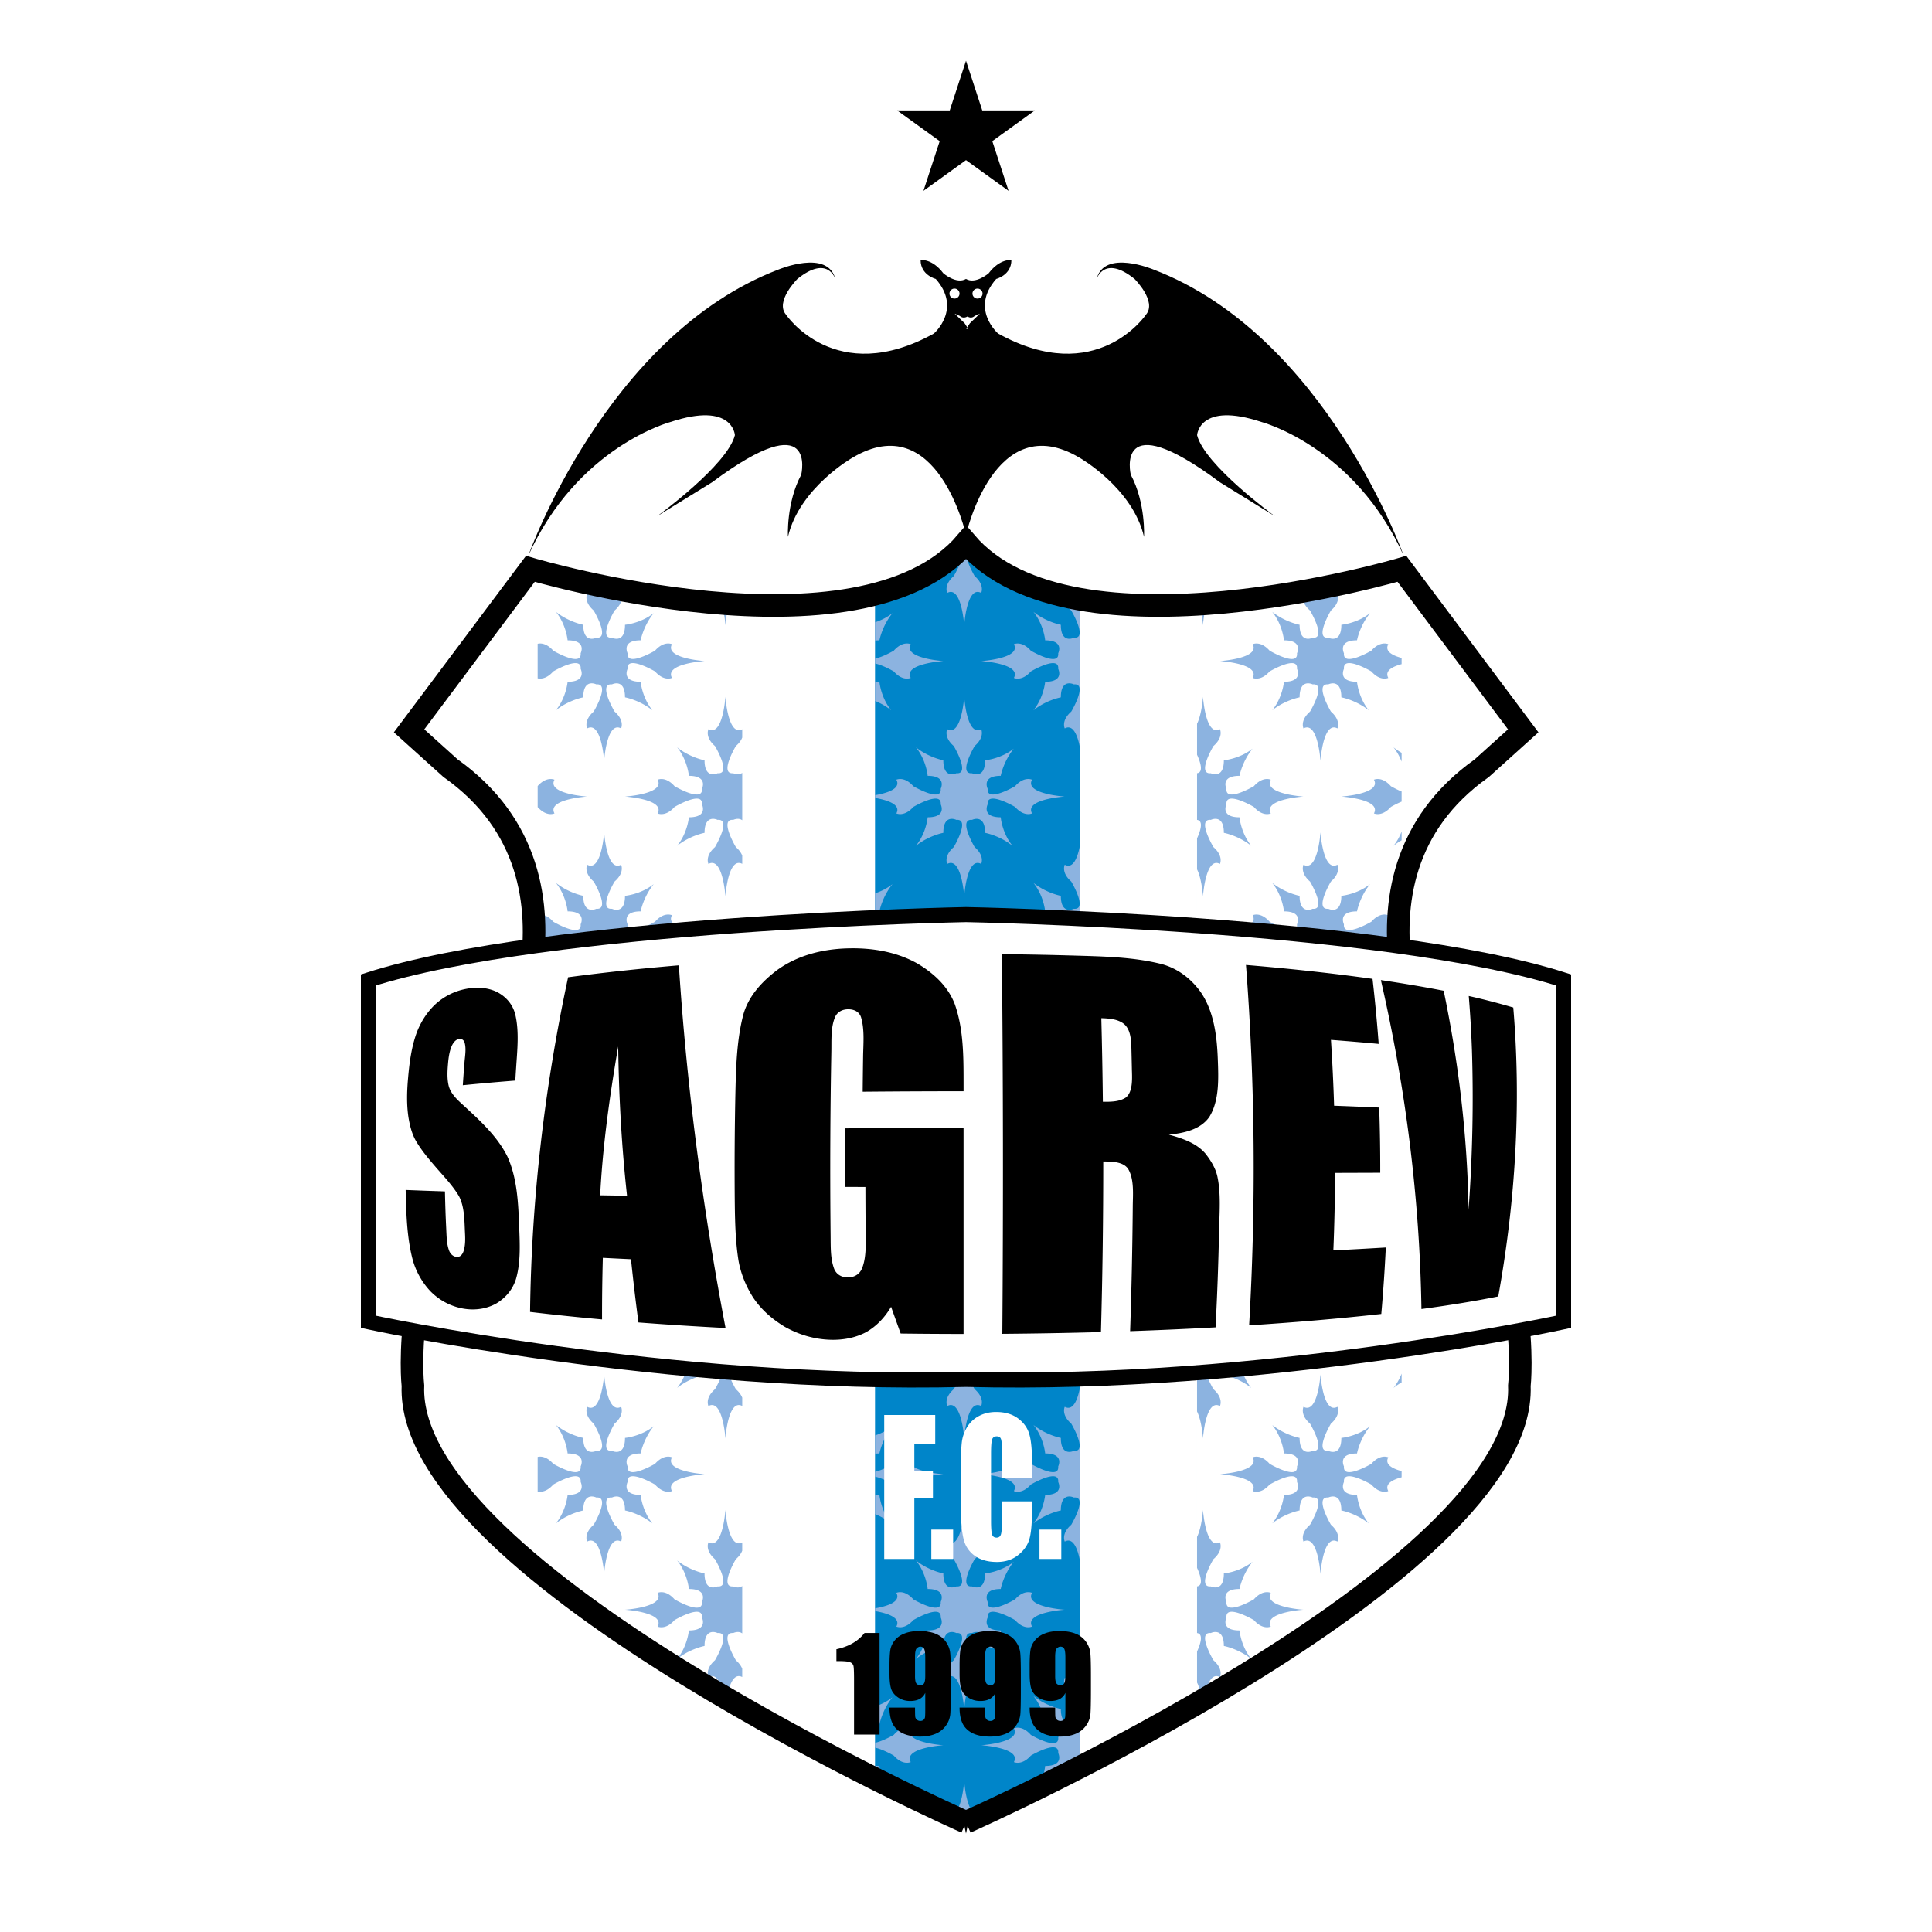
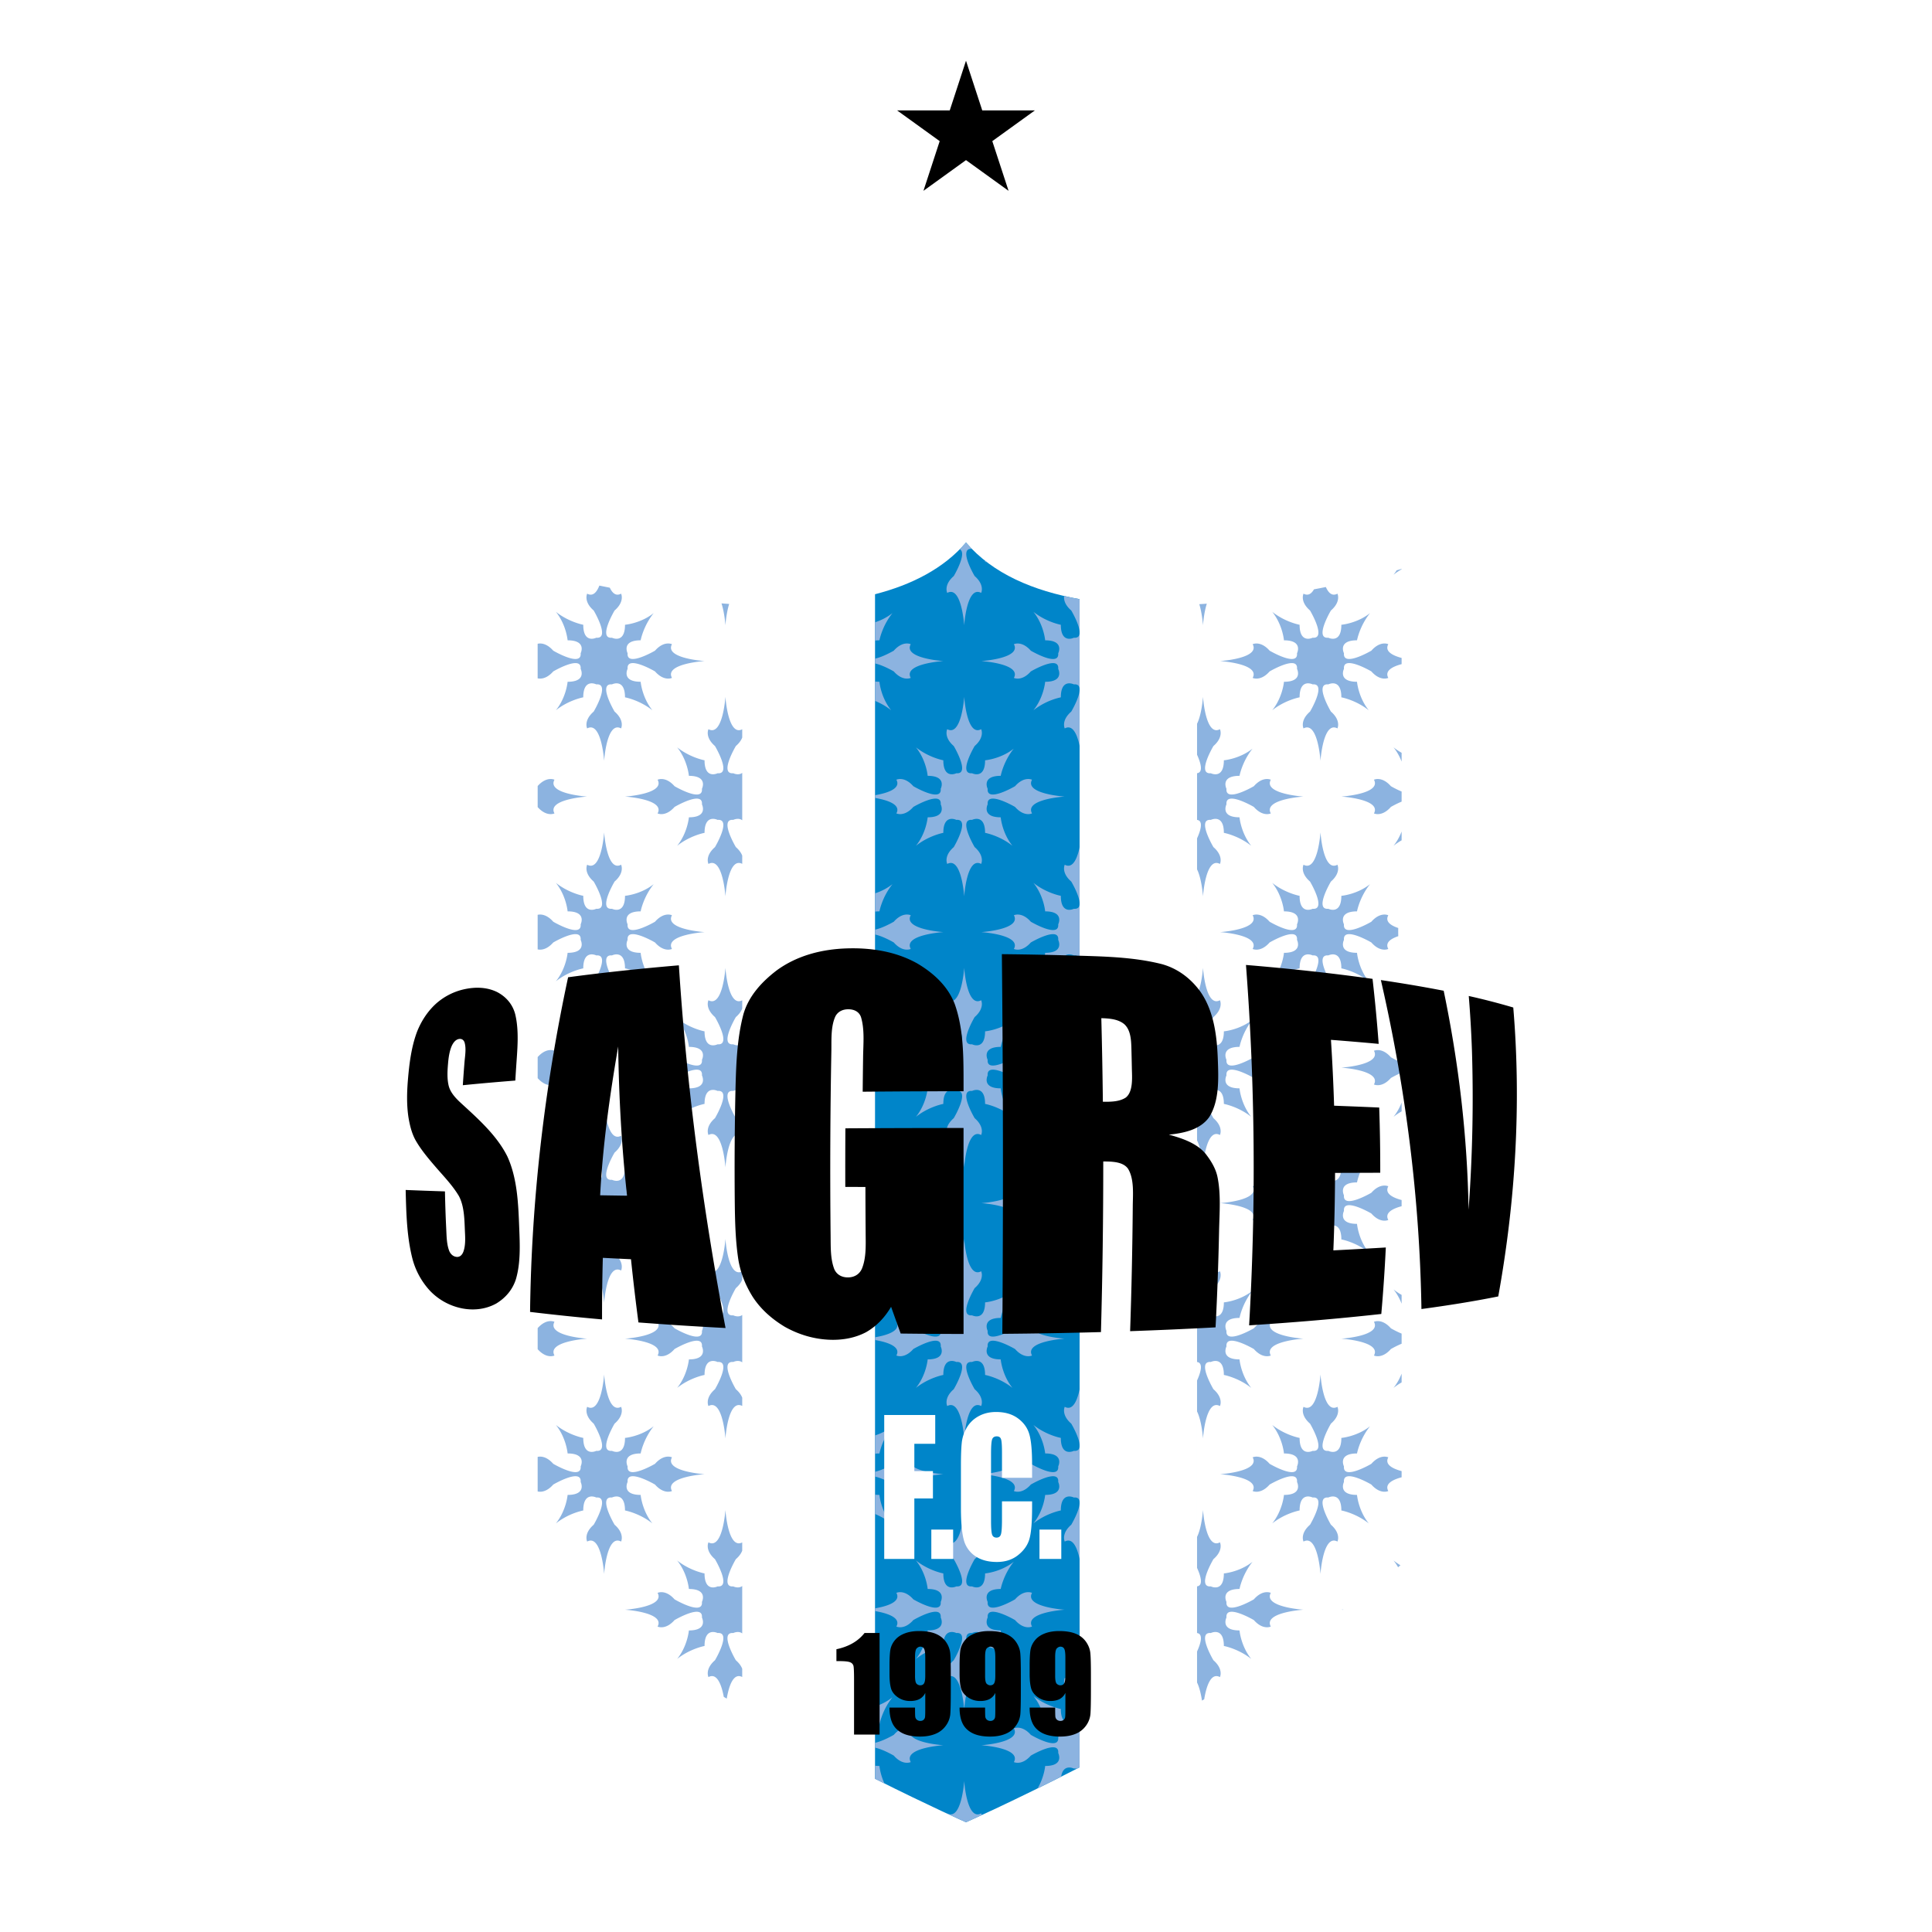
<svg xmlns="http://www.w3.org/2000/svg" width="2500" height="2500" viewBox="0 0 192.756 192.756">
  <path fill-rule="evenodd" clip-rule="evenodd" fill="#fff" d="M0 0h192.756v192.756H0V0z" />
  <path d="M139.84 56.759v32.203-32.203zm0 40.416v58.893-58.893zm-20.41 72.778V60.293v109.66zM74.053 60.331v110.034V60.331zm-20.41 96.326v-99.7 99.7zm54.07-96.879v116.547c-6.643 3.404-11.335 5.482-11.335 5.482s-3.653-1.619-9.076-4.34V59.287c3.662-.945 6.856-2.567 9.076-5.161 2.665 3.115 6.733 4.83 11.335 5.652z" fill-rule="evenodd" clip-rule="evenodd" fill="#0085c9" />
  <path d="M71.984 60.2c.312.964.391 2.185.391 2.185s.077-1.174.374-2.129c-.255-.018-.51-.036-.765-.056zM95.756 54.803c.773.364-.599 2.67-.599 2.67-1.041.905-.651 1.681-.651 1.681 1.432-.776 1.692 3.231 1.692 3.231s.26-4.007 1.692-3.231c0 0 .391-.776-.65-1.681 0 0-1.671-2.809-.286-2.716a12.779 12.779 0 0 1-.577-.63c-.198.232-.406.458-.621.676zm2.523 1.141c.002.035.002.07.002.107 0 0 .07.013.193.044l-.195-.151zM119.654 60.279c.293.95.367 2.105.367 2.105s.078-1.196.383-2.155c-.25.018-.498.035-.75.05zM139.031 57.343c.268-.213.543-.394.809-.546v-.038c-.062.019-.23.068-.492.141a5.566 5.566 0 0 1-.317.443zM55.459 70.864c1.302-1.034 2.733-1.292 2.733-1.292 0-1.939 1.301-1.292 1.301-1.292 1.432-.129-.26 2.714-.26 2.714-1.042.905-.651 1.68-.651 1.68 1.432-.775 1.692 3.231 1.692 3.231s.26-4.007 1.691-3.231c0 0 .391-.775-.65-1.68 0 0-1.692-2.844-.261-2.714 0 0 1.302-.646 1.302 1.292 0 0 1.432.258 2.733 1.292-1.041-1.292-1.171-2.844-1.171-2.844-1.952 0-1.301-1.292-1.301-1.292-.13-1.422 2.733.258 2.733.258.911 1.034 1.692.646 1.692.646-.781-1.422 3.253-1.68 3.253-1.68s-4.034-.259-3.253-1.681c0 0-.781-.388-1.692.646 0 0-2.863 1.68-2.733.258 0 0-.651-1.292 1.301-1.292 0 0 .261-1.422 1.302-2.714-1.302 1.034-2.863 1.164-2.863 1.164 0 1.938-1.302 1.292-1.302 1.292-1.431.129.261-2.715.261-2.715 1.041-.904.65-1.68.65-1.68-.51.277-.871-.054-1.125-.595-.356-.071-.704-.141-1.043-.211-.256.66-.642 1.117-1.216.806 0 0-.39.776.651 1.68 0 0 1.691 2.844.26 2.715 0 0-1.301.646-1.301-1.292 0 0-1.431-.259-2.733-1.293 1.041 1.293 1.171 2.844 1.171 2.844 1.952 0 1.301 1.292 1.301 1.292.13 1.422-2.733-.258-2.733-.258-.684-.777-1.295-.751-1.557-.69v3.449c.262.061.873.086 1.557-.69 0 0 2.863-1.68 2.733-.258 0 0 .65 1.292-1.301 1.292.001 0-.13 1.551-1.171 2.843zM87.302 69.926c.48.199 1.058.498 1.611.938-1.042-1.292-1.172-2.844-1.172-2.844-.164 0-.31-.009-.439-.026v1.932zm0-3.73c.802.164 1.871.791 1.871.791.911 1.034 1.692.646 1.692.646-.781-1.422 3.254-1.68 3.254-1.68s-4.035-.259-3.254-1.681c0 0-.781-.388-1.692.646 0 0-1.069.628-1.871.792v.486zm0-2.285c.13-.017.275-.027.439-.027 0 0 .261-1.422 1.302-2.714a5.575 5.575 0 0 1-1.741.915v1.826zM103.105 70.864a6.857 6.857 0 0 1 2.734-1.292c0-1.939 1.301-1.292 1.301-1.292.395-.036.553.156.572.451v-5.555c-.02.295-.178.486-.572.451 0 0-1.301.646-1.301-1.292 0 0-1.432-.259-2.734-1.293 1.041 1.293 1.172 2.844 1.172 2.844 1.953 0 1.301 1.292 1.301 1.292.131 1.422-2.732-.258-2.732-.258-.91-1.034-1.691-.646-1.691-.646.781 1.422-3.254 1.681-3.254 1.681s4.035.258 3.254 1.68c0 0 .781.388 1.691-.646 0 0 2.863-1.68 2.732-.258 0 0 .652 1.292-1.301 1.292 0-.002-.131 1.549-1.172 2.841zm4.608-1.991c-.047.801-.832 2.121-.832 2.121-1.041.905-.65 1.68-.65 1.68.826-.448 1.262.699 1.482 1.748v-5.549zm-1.547-9.41c-.039.296.018.843.715 1.448 0 0 .785 1.321.832 2.122v-3.254a32.293 32.293 0 0 1-1.547-.316zM126.93 70.864c1.301-1.034 2.732-1.292 2.732-1.292 0-1.939 1.301-1.292 1.301-1.292 1.432-.129-.26 2.714-.26 2.714-1.041.905-.65 1.68-.65 1.68 1.432-.775 1.691 3.231 1.691 3.231s.262-4.007 1.691-3.231c0 0 .391-.775-.65-1.68 0 0-1.691-2.844-.26-2.714 0 0 1.301-.646 1.301 1.292 0 0 1.432.258 2.734 1.292-1.041-1.292-1.172-2.844-1.172-2.844-1.953 0-1.301-1.292-1.301-1.292-.131-1.422 2.732.258 2.732.258.91 1.034 1.691.646 1.691.646-.389-.709.42-1.129 1.328-1.372v-.617c-.908-.243-1.717-.663-1.328-1.372 0 0-.781-.388-1.691.646 0 0-2.863 1.68-2.732.258 0 0-.652-1.292 1.301-1.292 0 0 .26-1.422 1.301-2.714-1.301 1.034-2.863 1.164-2.863 1.164 0 1.938-1.301 1.292-1.301 1.292-1.432.129.26-2.715.26-2.715 1.041-.904.65-1.68.65-1.68-.531.288-.9-.083-1.156-.663-.385.078-.779.155-1.186.231-.248.44-.584.679-1.041.432 0 0-.391.776.65 1.68 0 0 1.691 2.844.26 2.715 0 0-1.301.646-1.301-1.292 0 0-1.432-.259-2.732-1.293 1.041 1.293 1.172 2.844 1.172 2.844 1.951 0 1.301 1.292 1.301 1.292.131 1.422-2.732-.258-2.732-.258-.912-1.034-1.693-.646-1.693-.646.781 1.422-3.252 1.681-3.252 1.681s4.033.258 3.252 1.68c0 0 .781.388 1.693-.646 0 0 2.863-1.68 2.732-.258 0 0 .65 1.292-1.301 1.292.001 0-.13 1.551-1.171 2.843zM53.643 80.524c.905 1.013 1.677.63 1.677.63-.781-1.422 3.253-1.681 3.253-1.681s-4.035-.258-3.253-1.68c0 0-.772-.383-1.677.629v2.102zM67.56 84.386c1.302-1.034 2.733-1.293 2.733-1.293 0-1.938 1.301-1.292 1.301-1.292 1.431-.129-.26 2.714-.26 2.714-1.041.905-.651 1.681-.651 1.681 1.432-.775 1.692 3.231 1.692 3.231s.259-3.979 1.677-3.239v-.824c-.095-.251-.284-.543-.636-.85 0 0-1.692-2.844-.26-2.714 0 0 .515-.254.896.037V77.11c-.382.292-.896.036-.896.036-1.432.129.26-2.714.26-2.714.353-.306.541-.597.636-.849v-.823c-1.418.739-1.677-3.239-1.677-3.239s-.26 4.007-1.692 3.231c0 0-.39.776.651 1.681 0 0 1.691 2.844.26 2.714 0 0-1.301.646-1.301-1.292 0 0-1.432-.259-2.733-1.293 1.041 1.293 1.172 2.844 1.172 2.844 1.952 0 1.301 1.293 1.301 1.293.13 1.422-2.733-.259-2.733-.259-.911-1.034-1.692-.646-1.692-.646.781 1.422-3.253 1.68-3.253 1.68s4.035.259 3.253 1.681c0 0 .781.388 1.692-.646 0 0 2.863-1.681 2.733-.259 0 0 .651 1.293-1.301 1.293 0-.001-.131 1.55-1.172 2.843zM91.383 84.386c1.302-1.034 2.733-1.293 2.733-1.293 0-1.938 1.301-1.292 1.301-1.292 1.431-.129-.26 2.714-.26 2.714-1.041.905-.651 1.681-.651 1.681 1.432-.775 1.692 3.231 1.692 3.231s.26-4.007 1.692-3.231c0 0 .391-.775-.65-1.681 0 0-1.692-2.844-.26-2.714 0 0 1.301-.646 1.301 1.292 0 0 1.432.259 2.732 1.293-1.041-1.293-1.172-2.844-1.172-2.844-1.951 0-1.301-1.293-1.301-1.293-.131-1.422 2.732.259 2.732.259.912 1.034 1.693.646 1.693.646-.781-1.422 3.252-1.681 3.252-1.681s-4.033-.258-3.252-1.68c0 0-.781-.388-1.693.646 0 0-2.863 1.681-2.732.259 0 0-.65-1.293 1.301-1.293 0 0 .262-1.422 1.303-2.714-1.303 1.034-2.863 1.163-2.863 1.163 0 1.939-1.301 1.292-1.301 1.292-1.432.129.26-2.714.26-2.714 1.041-.905.65-1.681.65-1.681-1.432.776-1.692-3.231-1.692-3.231s-.26 4.007-1.692 3.231c0 0-.39.776.651 1.681 0 0 1.691 2.844.26 2.714 0 0-1.301.646-1.301-1.292 0 0-1.432-.259-2.733-1.293 1.042 1.293 1.171 2.844 1.171 2.844 1.952 0 1.301 1.293 1.301 1.293.13 1.422-2.732-.259-2.732-.259-.911-1.034-1.692-.646-1.692-.646.505.918-1 1.352-2.129 1.543v.275c1.129.192 2.634.625 2.129 1.543 0 0 .781.388 1.692-.646 0 0 2.863-1.681 2.732-.259 0 0 .651 1.293-1.301 1.293.001 0-.129 1.551-1.171 2.844zM119.43 81.803c.66.087.346 1.082 0 1.842v3.094c.48.968.592 2.688.592 2.688s.262-4.007 1.691-3.231c0 0 .391-.775-.65-1.681 0 0-1.691-2.844-.26-2.714 0 0 1.301-.646 1.301 1.292 0 0 1.432.259 2.734 1.293-1.041-1.293-1.172-2.844-1.172-2.844-1.953 0-1.301-1.293-1.301-1.293-.131-1.422 2.732.259 2.732.259.91 1.034 1.691.646 1.691.646-.781-1.422 3.254-1.681 3.254-1.681s-4.035-.258-3.254-1.68c0 0-.781-.388-1.691.646 0 0-2.863 1.681-2.732.259 0 0-.652-1.293 1.301-1.293 0 0 .26-1.422 1.301-2.714-1.301 1.034-2.863 1.163-2.863 1.163 0 1.939-1.301 1.292-1.301 1.292-1.432.129.26-2.714.26-2.714 1.041-.905.65-1.681.65-1.681-1.43.776-1.691-3.231-1.691-3.231s-.111 1.721-.592 2.689v3.093c.346.76.66 1.755 0 1.842v4.659zM139.031 84.386c.268-.214.543-.395.809-.546v-.876c-.174.45-.432.953-.809 1.422zm.809-9.278a6.332 6.332 0 0 1-.809-.547c.377.469.635.973.809 1.423v-.876zm0 3.862c-.57-.237-1.07-.531-1.07-.531-.91-1.034-1.691-.646-1.691-.646.781 1.422-3.254 1.68-3.254 1.68s4.035.259 3.254 1.681c0 0 .781.388 1.691-.646 0 0 .5-.292 1.07-.53V78.97zM55.459 97.907c1.302-1.034 2.733-1.293 2.733-1.293 0-1.939 1.301-1.292 1.301-1.292 1.432-.129-.26 2.714-.26 2.714-1.042.904-.651 1.681-.651 1.681 1.432-.776 1.692 3.231 1.692 3.231s.26-4.008 1.691-3.231c0 0 .391-.776-.65-1.681 0 0-1.692-2.844-.261-2.714 0 0 1.302-.646 1.302 1.292 0 0 1.432.259 2.733 1.293-1.041-1.293-1.171-2.844-1.171-2.844-1.952 0-1.301-1.292-1.301-1.292-.13-1.422 2.733.259 2.733.259.911 1.034 1.692.646 1.692.646-.781-1.422 3.253-1.68 3.253-1.68s-4.034-.259-3.253-1.681c0 0-.781-.388-1.692.646 0 0-2.863 1.681-2.733.259 0 0-.651-1.293 1.301-1.293 0 0 .261-1.422 1.302-2.715-1.302 1.035-2.863 1.164-2.863 1.164 0 1.938-1.302 1.292-1.302 1.292-1.431.129.261-2.715.261-2.715 1.041-.905.65-1.68.65-1.68-1.432.775-1.691-3.231-1.691-3.231s-.26 4.007-1.692 3.231c0 0-.39.775.651 1.68 0 0 1.691 2.844.26 2.715 0 0-1.301.646-1.301-1.292 0 0-1.431-.259-2.733-1.293 1.041 1.293 1.171 2.844 1.171 2.844 1.952 0 1.301 1.293 1.301 1.293.13 1.422-2.733-.259-2.733-.259-.684-.777-1.295-.751-1.557-.69v3.449c.262.061.873.086 1.557-.69 0 0 2.863-1.681 2.733-.259 0 0 .65 1.292-1.301 1.292 0 0-.131 1.551-1.172 2.844zM87.302 96.968c.48.199 1.058.499 1.611.939-1.042-1.293-1.172-2.844-1.172-2.844-.164 0-.31-.009-.439-.026v1.931zm0-3.73c.802.164 1.871.791 1.871.791.911 1.034 1.692.646 1.692.646-.781-1.422 3.254-1.68 3.254-1.68s-4.035-.259-3.254-1.681c0 0-.781-.388-1.692.646 0 0-1.069.627-1.871.791v.487zm0-2.285a3.39 3.39 0 0 1 .439-.026s.261-1.422 1.302-2.715a5.575 5.575 0 0 1-1.741.915v1.826zM103.105 97.907c1.303-1.034 2.734-1.293 2.734-1.293 0-1.939 1.301-1.292 1.301-1.292.395-.036.553.155.572.451v-5.555c-.02.295-.178.486-.572.451 0 0-1.301.646-1.301-1.292 0 0-1.432-.259-2.734-1.293 1.041 1.293 1.172 2.844 1.172 2.844 1.953 0 1.301 1.293 1.301 1.293.131 1.422-2.732-.259-2.732-.259-.91-1.034-1.691-.646-1.691-.646.781 1.422-3.254 1.681-3.254 1.681s4.035.258 3.254 1.68c0 0 .781.388 1.691-.646 0 0 2.863-1.681 2.732-.259 0 0 .652 1.292-1.301 1.292 0-.001-.131 1.55-1.172 2.843zm4.608-1.992c-.047.8-.832 2.122-.832 2.122-1.041.904-.65 1.681-.65 1.681.826-.448 1.262.698 1.482 1.747v-5.55zm0-11.389c-.221 1.049-.656 2.195-1.482 1.748 0 0-.391.775.65 1.68 0 0 .785 1.321.832 2.122v-5.55zM126.93 97.907c1.301-1.034 2.732-1.293 2.732-1.293 0-1.939 1.301-1.292 1.301-1.292 1.432-.129-.26 2.714-.26 2.714-1.041.904-.65 1.681-.65 1.681 1.432-.776 1.691 3.231 1.691 3.231s.262-4.008 1.691-3.231c0 0 .391-.776-.65-1.681 0 0-1.691-2.844-.26-2.714 0 0 1.301-.646 1.301 1.292 0 0 1.432.259 2.734 1.293-1.041-1.293-1.172-2.844-1.172-2.844-1.953 0-1.301-1.292-1.301-1.292-.131-1.422 2.732.259 2.732.259.91 1.034 1.691.646 1.691.646-.342-.621.236-1.02.994-1.272a22.24 22.24 0 0 1-.002-.817c-.758-.252-1.332-.651-.992-1.271 0 0-.781-.388-1.691.646 0 0-2.863 1.681-2.732.259 0 0-.652-1.293 1.301-1.293 0 0 .26-1.422 1.301-2.715-1.301 1.035-2.863 1.164-2.863 1.164 0 1.938-1.301 1.292-1.301 1.292-1.432.129.26-2.715.26-2.715 1.041-.905.65-1.68.65-1.68-1.43.775-1.691-3.231-1.691-3.231s-.26 4.007-1.691 3.231c0 0-.391.775.65 1.68 0 0 1.691 2.844.26 2.715 0 0-1.301.646-1.301-1.292 0 0-1.432-.259-2.732-1.293 1.041 1.293 1.172 2.844 1.172 2.844 1.951 0 1.301 1.293 1.301 1.293.131 1.422-2.732-.259-2.732-.259-.912-1.034-1.693-.646-1.693-.646.781 1.422-3.252 1.681-3.252 1.681s4.033.258 3.252 1.68c0 0 .781.388 1.693-.646 0 0 2.863-1.681 2.732-.259 0 0 .65 1.292-1.301 1.292 0-.001-.131 1.55-1.172 2.843zM53.643 107.567c.905 1.012 1.677.629 1.677.629-.781-1.422 3.253-1.68 3.253-1.68s-4.035-.259-3.253-1.681c0 0-.772-.384-1.677.63v2.102zM67.56 111.428c1.302-1.034 2.733-1.292 2.733-1.292 0-1.939 1.301-1.293 1.301-1.293 1.431-.129-.26 2.715-.26 2.715-1.041.904-.651 1.68-.651 1.68 1.432-.775 1.692 3.232 1.692 3.232s.259-3.979 1.677-3.239v-.825c-.095-.251-.284-.542-.636-.848 0 0-1.692-2.844-.26-2.715 0 0 .515-.255.896.036v-4.727c-.382.292-.896.037-.896.037-1.432.13.26-2.715.26-2.715.353-.306.541-.598.636-.849v-.824c-1.418.74-1.677-3.239-1.677-3.239s-.26 4.008-1.692 3.232c0 0-.39.775.651 1.68 0 0 1.691 2.845.26 2.715 0 0-1.301.646-1.301-1.292 0 0-1.432-.259-2.733-1.293 1.041 1.293 1.172 2.844 1.172 2.844 1.952 0 1.301 1.292 1.301 1.292.13 1.422-2.733-.258-2.733-.258-.911-1.034-1.692-.646-1.692-.646.781 1.422-3.253 1.681-3.253 1.681s4.035.258 3.253 1.68c0 0 .781.388 1.692-.646 0 0 2.863-1.68 2.733-.258 0 0 .651 1.292-1.301 1.292 0-.001-.131 1.551-1.172 2.843zM91.383 111.428c1.302-1.034 2.733-1.292 2.733-1.292 0-1.939 1.301-1.293 1.301-1.293 1.431-.129-.26 2.715-.26 2.715-1.041.904-.651 1.68-.651 1.68 1.432-.775 1.692 3.232 1.692 3.232s.26-4.008 1.692-3.232c0 0 .391-.775-.65-1.68 0 0-1.692-2.844-.26-2.715 0 0 1.301-.646 1.301 1.293 0 0 1.432.258 2.732 1.292-1.041-1.292-1.172-2.844-1.172-2.844-1.951 0-1.301-1.292-1.301-1.292-.131-1.422 2.732.258 2.732.258.912 1.034 1.693.646 1.693.646-.781-1.422 3.252-1.68 3.252-1.68s-4.033-.259-3.252-1.681c0 0-.781-.388-1.693.646 0 0-2.863 1.68-2.732.258 0 0-.65-1.292 1.301-1.292 0 0 .262-1.422 1.303-2.715-1.303 1.034-2.863 1.164-2.863 1.164 0 1.938-1.301 1.292-1.301 1.292-1.432.13.26-2.715.26-2.715 1.041-.904.65-1.68.65-1.68-1.432.775-1.692-3.232-1.692-3.232s-.26 4.008-1.692 3.232c0 0-.39.775.651 1.68 0 0 1.691 2.845.26 2.715 0 0-1.301.646-1.301-1.292 0 0-1.432-.259-2.733-1.293 1.042 1.293 1.171 2.844 1.171 2.844 1.952 0 1.301 1.292 1.301 1.292.13 1.422-2.732-.258-2.732-.258-.911-1.034-1.692-.646-1.692-.646.505.918-1 1.351-2.129 1.542v.275c1.129.191 2.634.625 2.129 1.543 0 0 .781.388 1.692-.646 0 0 2.863-1.68 2.732-.258 0 0 .651 1.292-1.301 1.292.001.001-.129 1.553-1.171 2.845zM119.43 108.845c.66.087.346 1.082 0 1.842v3.094c.48.968.592 2.689.592 2.689s.262-4.008 1.691-3.232c0 0 .391-.775-.65-1.68 0 0-1.691-2.844-.26-2.715 0 0 1.301-.646 1.301 1.293 0 0 1.432.258 2.734 1.292-1.041-1.292-1.172-2.844-1.172-2.844-1.953 0-1.301-1.292-1.301-1.292-.131-1.422 2.732.258 2.732.258.91 1.034 1.691.646 1.691.646-.781-1.422 3.254-1.68 3.254-1.68s-4.035-.259-3.254-1.681c0 0-.781-.388-1.691.646 0 0-2.863 1.68-2.732.258 0 0-.652-1.292 1.301-1.292 0 0 .26-1.422 1.301-2.715-1.301 1.034-2.863 1.164-2.863 1.164 0 1.938-1.301 1.292-1.301 1.292-1.432.13.26-2.715.26-2.715 1.041-.904.65-1.68.65-1.68-1.43.775-1.691-3.232-1.691-3.232s-.111 1.721-.592 2.688v3.094c.346.76.66 1.755 0 1.842v4.66zM139.031 111.428c.268-.214.543-.395.809-.547v-.876a5.346 5.346 0 0 1-.809 1.423zm.809-9.278a6.32 6.32 0 0 1-.809-.546c.377.469.635.972.809 1.422v-.876zm0 3.863c-.57-.238-1.07-.53-1.07-.53-.91-1.034-1.691-.646-1.691-.646.781 1.422-3.254 1.681-3.254 1.681s4.035.258 3.254 1.68c0 0 .781.388 1.691-.646 0 0 .5-.293 1.07-.53v-1.009zM55.459 124.949c1.302-1.034 2.733-1.292 2.733-1.292 0-1.939 1.301-1.293 1.301-1.293 1.432-.129-.26 2.715-.26 2.715-1.042.904-.651 1.68-.651 1.68 1.432-.775 1.692 3.231 1.692 3.231s.26-4.007 1.691-3.231c0 0 .391-.775-.65-1.68 0 0-1.692-2.844-.261-2.715 0 0 1.302-.646 1.302 1.293 0 0 1.432.258 2.733 1.292-1.041-1.292-1.171-2.844-1.171-2.844-1.952 0-1.301-1.292-1.301-1.292-.13-1.422 2.733.258 2.733.258.911 1.034 1.692.646 1.692.646-.781-1.422 3.253-1.681 3.253-1.681s-4.034-.259-3.253-1.681c0 0-.781-.387-1.692.646 0 0-2.863 1.681-2.733.259 0 0-.651-1.292 1.301-1.292 0 0 .261-1.423 1.302-2.715-1.302 1.034-2.863 1.163-2.863 1.163 0 1.938-1.302 1.293-1.302 1.293-1.431.129.261-2.715.261-2.715 1.041-.904.65-1.681.65-1.681-1.432.776-1.691-3.231-1.691-3.231s-.26 4.008-1.692 3.231c0 0-.39.776.651 1.681 0 0 1.691 2.844.26 2.715 0 0-1.301.646-1.301-1.293 0 0-1.431-.259-2.733-1.293 1.041 1.293 1.171 2.845 1.171 2.845 1.952 0 1.301 1.292 1.301 1.292.13 1.422-2.733-.259-2.733-.259-.684-.776-1.295-.751-1.557-.69v3.449c.262.061.873.087 1.557-.69 0 0 2.863-1.68 2.733-.258 0 0 .65 1.292-1.301 1.292 0 .001-.131 1.553-1.172 2.845zM87.302 124.011c.48.199 1.058.499 1.611.938-1.042-1.292-1.172-2.844-1.172-2.844-.164 0-.31-.01-.439-.026v1.932zm0-3.731c.802.163 1.871.791 1.871.791.911 1.034 1.692.646 1.692.646-.781-1.422 3.254-1.681 3.254-1.681s-4.035-.259-3.254-1.681c0 0-.781-.387-1.692.646 0 0-1.069.627-1.871.791v.488zm0-2.285c.13-.017.275-.025.439-.025 0 0 .261-1.423 1.302-2.715a5.57 5.57 0 0 1-1.741.914v1.826zM103.105 124.949a6.857 6.857 0 0 1 2.734-1.292c0-1.939 1.301-1.293 1.301-1.293.395-.036.553.155.572.451v-5.556c-.02.295-.178.487-.572.451 0 0-1.301.646-1.301-1.293 0 0-1.432-.259-2.734-1.293 1.041 1.293 1.172 2.845 1.172 2.845 1.953 0 1.301 1.292 1.301 1.292.131 1.422-2.732-.259-2.732-.259-.91-1.033-1.691-.646-1.691-.646.781 1.422-3.254 1.681-3.254 1.681s4.035.259 3.254 1.681c0 0 .781.388 1.691-.646 0 0 2.863-1.68 2.732-.258 0 0 .652 1.292-1.301 1.292 0-.001-.131 1.551-1.172 2.843zm4.608-1.992c-.047.801-.832 2.122-.832 2.122-1.041.904-.65 1.68-.65 1.68.826-.447 1.262.699 1.482 1.748v-5.55zm0-11.39c-.221 1.049-.656 2.196-1.482 1.748 0 0-.391.776.65 1.681 0 0 .785 1.32.832 2.121v-5.55zM126.93 124.949c1.301-1.034 2.732-1.292 2.732-1.292 0-1.939 1.301-1.293 1.301-1.293 1.432-.129-.26 2.715-.26 2.715-1.041.904-.65 1.68-.65 1.68 1.432-.775 1.691 3.231 1.691 3.231s.262-4.007 1.691-3.231c0 0 .391-.775-.65-1.68 0 0-1.691-2.844-.26-2.715 0 0 1.301-.646 1.301 1.293 0 0 1.432.258 2.734 1.292-1.041-1.292-1.172-2.844-1.172-2.844-1.953 0-1.301-1.292-1.301-1.292-.131-1.422 2.732.258 2.732.258.91 1.034 1.691.646 1.691.646-.389-.709.42-1.129 1.328-1.372v-.617c-.908-.242-1.717-.662-1.328-1.372 0 0-.781-.387-1.691.646 0 0-2.863 1.681-2.732.259 0 0-.652-1.292 1.301-1.292 0 0 .26-1.423 1.301-2.715-1.301 1.034-2.863 1.163-2.863 1.163 0 1.938-1.301 1.293-1.301 1.293-1.432.129.26-2.715.26-2.715 1.041-.904.65-1.681.65-1.681-1.43.776-1.691-3.231-1.691-3.231s-.26 4.008-1.691 3.231c0 0-.391.776.65 1.681 0 0 1.691 2.844.26 2.715 0 0-1.301.646-1.301-1.293 0 0-1.432-.259-2.732-1.293 1.041 1.293 1.172 2.845 1.172 2.845 1.951 0 1.301 1.292 1.301 1.292.131 1.422-2.732-.259-2.732-.259-.912-1.033-1.693-.646-1.693-.646.781 1.422-3.252 1.681-3.252 1.681s4.033.259 3.252 1.681c0 0 .781.388 1.693-.646 0 0 2.863-1.68 2.732-.258 0 0 .65 1.292-1.301 1.292 0-.001-.131 1.551-1.172 2.843zM53.643 134.609c.905 1.013 1.677.63 1.677.63-.781-1.422 3.253-1.681 3.253-1.681s-4.035-.259-3.253-1.681c0 0-.772-.383-1.677.63v2.102zM67.56 138.471c1.302-1.034 2.733-1.293 2.733-1.293 0-1.938 1.301-1.292 1.301-1.292 1.431-.13-.26 2.714-.26 2.714-1.041.905-.651 1.681-.651 1.681 1.432-.775 1.692 3.231 1.692 3.231s.259-3.979 1.677-3.239v-.824c-.095-.251-.284-.543-.636-.849 0 0-1.692-2.844-.26-2.714 0 0 .515-.256.896.036v-4.727c-.382.291-.896.036-.896.036-1.432.13.26-2.714.26-2.714.353-.307.541-.598.636-.85v-.823c-1.418.739-1.677-3.239-1.677-3.239s-.26 4.007-1.692 3.231c0 0-.39.775.651 1.681 0 0 1.691 2.844.26 2.714 0 0-1.301.646-1.301-1.292 0 0-1.432-.259-2.733-1.293 1.041 1.293 1.172 2.844 1.172 2.844 1.952 0 1.301 1.293 1.301 1.293.13 1.422-2.733-.259-2.733-.259-.911-1.034-1.692-.646-1.692-.646.781 1.422-3.253 1.681-3.253 1.681s4.035.259 3.253 1.681c0 0 .781.388 1.692-.646 0 0 2.863-1.681 2.733-.259 0 0 .651 1.293-1.301 1.293 0-.001-.131 1.55-1.172 2.843zM91.383 138.471c1.302-1.034 2.733-1.293 2.733-1.293 0-1.938 1.301-1.292 1.301-1.292 1.431-.13-.26 2.714-.26 2.714-1.041.905-.651 1.681-.651 1.681 1.432-.775 1.692 3.231 1.692 3.231s.26-4.007 1.692-3.231c0 0 .391-.775-.65-1.681 0 0-1.692-2.844-.26-2.714 0 0 1.301-.646 1.301 1.292 0 0 1.432.259 2.732 1.293-1.041-1.293-1.172-2.844-1.172-2.844-1.951 0-1.301-1.293-1.301-1.293-.131-1.422 2.732.259 2.732.259.912 1.034 1.693.646 1.693.646-.781-1.422 3.252-1.681 3.252-1.681s-4.033-.259-3.252-1.681c0 0-.781-.388-1.693.646 0 0-2.863 1.681-2.732.259 0 0-.65-1.293 1.301-1.293 0 0 .262-1.422 1.303-2.714-1.303 1.033-2.863 1.163-2.863 1.163 0 1.938-1.301 1.292-1.301 1.292-1.432.13.26-2.714.26-2.714 1.041-.905.65-1.681.65-1.681-1.432.775-1.692-3.231-1.692-3.231s-.26 4.007-1.692 3.231c0 0-.39.775.651 1.681 0 0 1.691 2.844.26 2.714 0 0-1.301.646-1.301-1.292 0 0-1.432-.259-2.733-1.293 1.042 1.293 1.171 2.844 1.171 2.844 1.952 0 1.301 1.293 1.301 1.293.13 1.422-2.732-.259-2.732-.259-.911-1.034-1.692-.646-1.692-.646.505.919-1 1.352-2.129 1.543v.274c1.129.192 2.634.625 2.129 1.544 0 0 .781.388 1.692-.646 0 0 2.863-1.681 2.732-.259 0 0 .651 1.293-1.301 1.293.001.001-.129 1.552-1.171 2.845zM119.43 135.888c.66.087.346 1.082 0 1.842v3.094c.48.968.592 2.688.592 2.688s.262-4.007 1.691-3.231c0 0 .391-.775-.65-1.681 0 0-1.691-2.844-.26-2.714 0 0 1.301-.646 1.301 1.292 0 0 1.432.259 2.734 1.293-1.041-1.293-1.172-2.844-1.172-2.844-1.953 0-1.301-1.293-1.301-1.293-.131-1.422 2.732.259 2.732.259.91 1.034 1.691.646 1.691.646-.781-1.422 3.254-1.681 3.254-1.681s-4.035-.259-3.254-1.681c0 0-.781-.388-1.691.646 0 0-2.863 1.681-2.732.259 0 0-.652-1.293 1.301-1.293 0 0 .26-1.422 1.301-2.714-1.301 1.033-2.863 1.163-2.863 1.163 0 1.938-1.301 1.292-1.301 1.292-1.432.13.26-2.714.26-2.714 1.041-.905.65-1.681.65-1.681-1.43.775-1.691-3.231-1.691-3.231s-.111 1.72-.592 2.688v3.094c.346.76.66 1.755 0 1.842v4.66zM139.031 138.471a6.23 6.23 0 0 1 .809-.547v-.876c-.174.45-.432.953-.809 1.423zm.809-9.279a6.218 6.218 0 0 1-.809-.546c.377.469.635.972.809 1.423v-.877zm0 3.863c-.57-.237-1.07-.53-1.07-.53-.91-1.034-1.691-.646-1.691-.646.781 1.422-3.254 1.681-3.254 1.681s4.035.259 3.254 1.681c0 0 .781.388 1.691-.646 0 0 .5-.293 1.07-.531v-1.009zM55.459 151.991a6.867 6.867 0 0 1 2.733-1.292c0-1.939 1.301-1.292 1.301-1.292 1.432-.13-.26 2.714-.26 2.714-1.042.905-.651 1.681-.651 1.681 1.432-.775 1.692 3.231 1.692 3.231s.26-4.007 1.691-3.231c0 0 .391-.775-.65-1.681 0 0-1.692-2.844-.261-2.714 0 0 1.302-.647 1.302 1.292 0 0 1.432.259 2.733 1.292-1.041-1.292-1.171-2.844-1.171-2.844-1.952 0-1.301-1.292-1.301-1.292-.13-1.422 2.733.259 2.733.259.911 1.033 1.692.646 1.692.646-.781-1.421 3.253-1.68 3.253-1.68s-4.034-.259-3.253-1.681c0 0-.781-.388-1.692.646 0 0-2.863 1.68-2.733.258 0 0-.651-1.292 1.301-1.292 0 0 .261-1.422 1.302-2.715-1.302 1.034-2.863 1.164-2.863 1.164 0 1.938-1.302 1.292-1.302 1.292-1.431.13.261-2.715.261-2.715 1.041-.904.65-1.68.65-1.68-1.432.775-1.691-3.231-1.691-3.231s-.26 4.007-1.692 3.231c0 0-.39.775.651 1.68 0 0 1.691 2.845.26 2.715 0 0-1.301.646-1.301-1.292 0 0-1.431-.259-2.733-1.293 1.041 1.293 1.171 2.844 1.171 2.844 1.952 0 1.301 1.292 1.301 1.292.13 1.422-2.733-.258-2.733-.258-.684-.777-1.295-.752-1.557-.69v3.448c.262.062.873.087 1.557-.689 0 0 2.863-1.681 2.733-.259 0 0 .65 1.292-1.301 1.292 0 0-.131 1.552-1.172 2.844zM87.302 151.053c.48.199 1.058.499 1.611.938-1.042-1.292-1.172-2.844-1.172-2.844-.164 0-.31-.01-.439-.025v1.931zm0-3.731c.802.164 1.871.792 1.871.792.911 1.033 1.692.646 1.692.646-.781-1.421 3.254-1.68 3.254-1.68s-4.035-.259-3.254-1.681c0 0-.781-.388-1.692.646 0 0-1.069.627-1.871.791v.486zm0-2.284a3.22 3.22 0 0 1 .439-.026s.261-1.422 1.302-2.715a5.529 5.529 0 0 1-1.741.914v1.827zM103.105 151.991c1.303-1.033 2.734-1.292 2.734-1.292 0-1.939 1.301-1.292 1.301-1.292.395-.036.553.154.572.45v-5.556c-.02.296-.178.487-.572.451 0 0-1.301.646-1.301-1.292 0 0-1.432-.259-2.734-1.293 1.041 1.293 1.172 2.844 1.172 2.844 1.953 0 1.301 1.292 1.301 1.292.131 1.422-2.732-.258-2.732-.258-.91-1.034-1.691-.646-1.691-.646.781 1.422-3.254 1.681-3.254 1.681s4.035.259 3.254 1.68c0 0 .781.388 1.691-.646 0 0 2.863-1.681 2.732-.259 0 0 .652 1.292-1.301 1.292 0 0-.131 1.552-1.172 2.844zm4.608-1.991c-.047.8-.832 2.121-.832 2.121-1.041.905-.65 1.681-.65 1.681.826-.448 1.262.698 1.482 1.747V150zm0-11.39c-.221 1.049-.656 2.195-1.482 1.748 0 0-.391.775.65 1.68 0 0 .785 1.321.832 2.121v-5.549zM126.93 151.991c1.301-1.033 2.732-1.292 2.732-1.292 0-1.939 1.301-1.292 1.301-1.292 1.432-.13-.26 2.714-.26 2.714-1.041.905-.65 1.681-.65 1.681 1.432-.775 1.691 3.231 1.691 3.231s.262-4.007 1.691-3.231c0 0 .391-.775-.65-1.681 0 0-1.691-2.844-.26-2.714 0 0 1.301-.647 1.301 1.292 0 0 1.432.259 2.734 1.292-1.041-1.292-1.172-2.844-1.172-2.844-1.953 0-1.301-1.292-1.301-1.292-.131-1.422 2.732.259 2.732.259.91 1.033 1.691.646 1.691.646-.389-.709.42-1.129 1.328-1.372v-.616c-.908-.243-1.717-.663-1.328-1.372 0 0-.781-.388-1.691.646 0 0-2.863 1.68-2.732.258 0 0-.652-1.292 1.301-1.292 0 0 .26-1.422 1.301-2.715-1.301 1.034-2.863 1.164-2.863 1.164 0 1.938-1.301 1.292-1.301 1.292-1.432.13.26-2.715.26-2.715 1.041-.904.65-1.68.65-1.68-1.43.775-1.691-3.231-1.691-3.231s-.26 4.007-1.691 3.231c0 0-.391.775.65 1.68 0 0 1.691 2.845.26 2.715 0 0-1.301.646-1.301-1.292 0 0-1.432-.259-2.732-1.293 1.041 1.293 1.172 2.844 1.172 2.844 1.951 0 1.301 1.292 1.301 1.292.131 1.422-2.732-.258-2.732-.258-.912-1.034-1.693-.646-1.693-.646.781 1.422-3.252 1.681-3.252 1.681s4.033.259 3.252 1.68c0 0 .781.388 1.693-.646 0 0 2.863-1.681 2.732-.259 0 0 .65 1.292-1.301 1.292 0-.001-.131 1.551-1.172 2.843zM67.56 165.513c1.302-1.034 2.733-1.293 2.733-1.293 0-1.938 1.301-1.292 1.301-1.292 1.431-.129-.26 2.714-.26 2.714-1.041.905-.651 1.681-.651 1.681.887-.479 1.324.874 1.528 1.974l.296.174c.189-1.118.621-2.636 1.544-2.154v-.824c-.095-.252-.284-.543-.636-.85 0 0-1.692-2.843-.26-2.714 0 0 .515-.256.896.036v-4.727c-.382.292-.896.037-.896.037-1.432.129.26-2.715.26-2.715.353-.306.541-.598.636-.849v-.824c-1.418.739-1.677-3.239-1.677-3.239s-.26 4.008-1.692 3.232c0 0-.39.775.651 1.68 0 0 1.691 2.844.26 2.715 0 0-1.301.646-1.301-1.293 0 0-1.432-.258-2.733-1.292 1.041 1.292 1.172 2.844 1.172 2.844 1.952 0 1.301 1.292 1.301 1.292.13 1.422-2.733-.258-2.733-.258-.911-1.034-1.692-.646-1.692-.646.781 1.422-3.253 1.68-3.253 1.68s4.035.26 3.253 1.681c0 0 .781.388 1.692-.646 0 0 2.863-1.681 2.733-.259 0 0 .651 1.292-1.301 1.292.001-.001-.13 1.55-1.171 2.843zM91.383 165.513c1.302-1.034 2.733-1.293 2.733-1.293 0-1.938 1.301-1.292 1.301-1.292 1.431-.129-.26 2.714-.26 2.714-1.041.905-.651 1.681-.651 1.681 1.432-.775 1.692 3.232 1.692 3.232s.26-4.008 1.692-3.232c0 0 .391-.775-.65-1.681 0 0-1.692-2.843-.26-2.714 0 0 1.301-.646 1.301 1.292 0 0 1.432.259 2.732 1.293-1.041-1.293-1.172-2.844-1.172-2.844-1.951 0-1.301-1.292-1.301-1.292-.131-1.422 2.732.259 2.732.259.912 1.033 1.693.646 1.693.646-.781-1.421 3.252-1.681 3.252-1.681s-4.033-.258-3.252-1.68c0 0-.781-.388-1.693.646 0 0-2.863 1.68-2.732.258 0 0-.65-1.292 1.301-1.292 0 0 .262-1.422 1.303-2.715-1.303 1.034-2.863 1.163-2.863 1.163 0 1.939-1.301 1.293-1.301 1.293-1.432.129.26-2.715.26-2.715 1.041-.904.65-1.68.65-1.68-1.432.775-1.692-3.232-1.692-3.232s-.26 4.008-1.692 3.232c0 0-.39.775.651 1.68 0 0 1.691 2.844.26 2.715 0 0-1.301.646-1.301-1.293 0 0-1.432-.258-2.733-1.292 1.042 1.292 1.171 2.844 1.171 2.844 1.952 0 1.301 1.292 1.301 1.292.13 1.422-2.732-.258-2.732-.258-.911-1.034-1.692-.646-1.692-.646.505.918-1 1.351-2.129 1.542v.275c1.129.191 2.634.625 2.129 1.543 0 0 .781.388 1.692-.646 0 0 2.863-1.681 2.732-.259 0 0 .651 1.292-1.301 1.292.001.001-.129 1.552-1.171 2.845zM119.43 162.93c.66.087.346 1.082 0 1.842v3.094c.254.513.406 1.235.49 1.803l.223-.13c.184-1.129.619-2.731 1.57-2.216 0 0 .391-.775-.65-1.681 0 0-1.691-2.843-.26-2.714 0 0 1.301-.646 1.301 1.292 0 0 1.432.259 2.734 1.293-1.041-1.293-1.172-2.844-1.172-2.844-1.953 0-1.301-1.292-1.301-1.292-.131-1.422 2.732.259 2.732.259.91 1.033 1.691.646 1.691.646-.781-1.421 3.254-1.681 3.254-1.681s-4.035-.258-3.254-1.68c0 0-.781-.388-1.691.646 0 0-2.863 1.68-2.732.258 0 0-.652-1.292 1.301-1.292 0 0 .26-1.422 1.301-2.715-1.301 1.034-2.863 1.163-2.863 1.163 0 1.939-1.301 1.293-1.301 1.293-1.432.129.26-2.715.26-2.715 1.041-.904.65-1.68.65-1.68-1.43.775-1.691-3.232-1.691-3.232s-.111 1.721-.592 2.689v3.093c.346.76.66 1.755 0 1.843v4.658zM139.723 156.167a6.406 6.406 0 0 1-.691-.478c.176.22.326.447.455.674l.236-.196zm-5.688 4.416c-.133.013-.211.018-.211.018s.062.004.168.014a.802.802 0 0 0 .043-.032zM88.241 177.937c-.431-.937-.499-1.746-.499-1.746-.164 0-.31-.01-.439-.026v1.304l.938.468zm-.939-3.572c.802.163 1.871.791 1.871.791.911 1.034 1.692.646 1.692.646-.781-1.422 3.254-1.681 3.254-1.681s-4.035-.258-3.254-1.68c0 0-.781-.389-1.692.646 0 0-1.069.628-1.871.791v.487zm0-2.285a3.39 3.39 0 0 1 .439-.026s.261-1.422 1.302-2.714a5.57 5.57 0 0 1-1.741.914v1.826zM105.871 177.261c.201-1.343 1.27-.812 1.27-.812a.723.723 0 0 1 .285.022l.287-.146v-4.98c-.02.295-.178.486-.572.451 0 0-1.301.646-1.301-1.293 0 0-1.432-.259-2.734-1.293 1.041 1.293 1.172 2.844 1.172 2.844 1.953 0 1.301 1.293 1.301 1.293.131 1.422-2.732-.259-2.732-.259-.91-1.034-1.691-.646-1.691-.646.781 1.422-3.254 1.68-3.254 1.68s4.035.259 3.254 1.681c0 0 .781.388 1.691-.646 0 0 2.863-1.681 2.732-.259 0 0 .652 1.293-1.301 1.293 0 0-.094 1.113-.756 2.239.74-.365 1.525-.755 2.349-1.169zm1.842-11.609c-.221 1.05-.656 2.196-1.482 1.748 0 0-.391.776.65 1.681 0 0 .785 1.32.832 2.121v-5.55zM97.943 181.095a.71.71 0 0 0-.053-.173c-1.432.775-1.692-3.231-1.692-3.231s-.26 4.007-1.692 3.231l-.011.025c1.205.56 1.882.86 1.882.86s.56-.247 1.566-.712z" fill-rule="evenodd" clip-rule="evenodd" fill="#8cb3e0" />
-   <path d="M96.378 53.37s-2.826-12.77-11.334-7.699c0 0-5.294 3.004-6.429 7.887 0 0-.189-3.38 1.324-6.197 0 0 1.702-7.136-8.887.751l-5.483 3.38s6.996-5.07 7.752-8.075c0 0-.189-3.38-6.429-1.314 0 0-9.264 2.441-14.181 13.333 0 0 7.752-21.972 24.958-28.544 0 0 4.916-2.066 5.672.938 0 0-.756-2.441-3.782 0 0 0-2.269 2.254-1.134 3.568 0 0 4.916 7.324 14.748 1.878 0 0 2.836-2.441.189-5.446 0 0-1.513-.375-1.513-1.878 0 0 1.135-.188 2.269 1.315 0 0 1.304 1.126 2.259.563.954.563 2.259-.563 2.259-.563 1.135-1.502 2.27-1.315 2.27-1.315 0 1.502-1.514 1.878-1.514 1.878-2.647 3.005.189 5.446.189 5.446 9.832 5.446 14.748-1.878 14.748-1.878 1.135-1.314-1.135-3.568-1.135-3.568-3.025-2.441-3.781 0-3.781 0 .756-3.005 5.672-.938 5.672-.938 17.207 6.572 24.959 28.544 24.959 28.544-4.916-10.892-14.182-13.333-14.182-13.333-6.238-2.066-6.428 1.314-6.428 1.314.756 3.005 7.752 8.075 7.752 8.075l-5.482-3.38c-10.59-7.888-8.887-.751-8.887-.751 1.512 2.817 1.322 6.197 1.322 6.197-1.135-4.883-6.428-7.887-6.428-7.887-8.506-5.071-11.333 7.699-11.333 7.699z" fill-rule="evenodd" clip-rule="evenodd" />
  <path d="M94.729 29.291a.5.5 0 0 1 .501-.498.5.5 0 0 1 .502.498.5.5 0 0 1-.502.498.5.5 0 0 1-.501-.498zM97.023 29.291c0-.275.225-.498.502-.498s.502.223.502.498-.225.498-.502.498-.502-.223-.502-.498zM96.402 32.814l.358-.559 1.003-.966-.518.229c-.363.335-.716.051-.716.051s-.405.284-.768-.051l-.517-.229 1.002.966.359.559h-.203zM88.219 141.175h5.089v2.874h-2.084v2.722h1.855v2.733h-1.855v6.031h-3.005v-14.36zM95.095 152.608v2.927h-2.177v-2.927h2.177zM102.973 147.438h-3.004v-2.502c0-.728-.033-1.18-.1-1.356-.062-.184-.203-.275-.422-.275-.246 0-.404.109-.471.328s-.1.691-.1 1.419v6.671c0 .697.033 1.152.1 1.365s.217.32.449.32c.225 0 .369-.107.436-.32.072-.213.107-.712.107-1.499v-1.8h3.004v.559c0 1.484-.084 2.536-.256 3.157-.166.621-.541 1.165-1.121 1.632-.576.468-1.287.701-2.133.701-.881 0-1.605-.198-2.178-.595a2.804 2.804 0 0 1-1.134-1.641c-.185-.703-.278-1.759-.278-3.167v-4.195c0-1.034.029-1.809.086-2.323a3.735 3.735 0 0 1 .507-1.499 3.031 3.031 0 0 1 1.177-1.127c.504-.277 1.082-.416 1.734-.417.885 0 1.615.213 2.191.64.574.425.953.957 1.133 1.596.182.633.271 1.621.271 2.963v1.365h.002zM105.885 152.608v2.927h-2.176v-2.927h2.176z" fill-rule="evenodd" clip-rule="evenodd" fill="#fff" />
  <path d="M87.756 162.924v10.136h-2.547v-5.435c0-.784-.019-1.257-.057-1.415a.52.52 0 0 0-.315-.356c-.168-.083-.546-.125-1.135-.125h-.252v-1.184c1.231-.263 2.167-.803 2.805-1.621h1.501zM88.746 170.367h2.547c0 .472.006.771.019.896a.48.48 0 0 0 .151.307.533.533 0 0 0 .372.125c.13 0 .237-.039.321-.119a.448.448 0 0 0 .139-.307c.013-.125.019-.377.019-.758v-1.615a1.303 1.303 0 0 1-.567.614c-.252.134-.565.2-.939.2-.466 0-.878-.125-1.236-.376-.357-.25-.584-.551-.681-.901-.096-.351-.145-.824-.145-1.421v-.808c0-.709.027-1.237.082-1.584.059-.347.206-.666.441-.958.235-.296.561-.525.977-.688s.899-.244 1.45-.244c.681 0 1.239.094 1.677.281.437.188.775.459 1.015.814.239.351.378.72.416 1.107.038.389.057 1.14.057 2.254v1.409c0 1.206-.017 2.014-.05 2.423a2.281 2.281 0 0 1-.441 1.151 2.352 2.352 0 0 1-1.047.82c-.441.18-.952.27-1.531.27-.719 0-1.307-.115-1.765-.345-.454-.229-.782-.553-.983-.97-.2-.417-.298-.942-.298-1.577zm2.546-3.161c0 .426.055.688.164.788a.52.52 0 0 0 .347.15c.177 0 .305-.062.385-.188.084-.13.126-.38.126-.751v-1.835c0-.446-.04-.738-.12-.876-.076-.138-.204-.207-.385-.207-.109 0-.223.055-.34.163-.118.104-.176.39-.176.857v1.899h-.001zM95.736 170.367h2.547c0 .472.006.771.018.896a.486.486 0 0 0 .152.307.53.53 0 0 0 .371.125.447.447 0 0 0 .322-.119.444.444 0 0 0 .139-.307c.012-.125.018-.377.018-.758v-1.615a1.296 1.296 0 0 1-.566.614c-.252.134-.564.2-.939.2-.467 0-.877-.125-1.235-.376-.357-.25-.584-.551-.681-.901-.096-.351-.145-.824-.145-1.421v-.808c0-.709.027-1.237.082-1.584.059-.347.206-.666.441-.958.235-.296.561-.525.977-.688.416-.163.898-.244 1.449-.244.682 0 1.24.094 1.678.281.436.188.775.459 1.014.814.24.351.379.72.416 1.107.039.389.057 1.14.057 2.254v1.409c0 1.206-.016 2.014-.049 2.423a2.3 2.3 0 0 1-.441 1.151 2.357 2.357 0 0 1-1.047.82c-.441.18-.951.27-1.531.27-.719 0-1.309-.115-1.766-.345-.454-.229-.781-.553-.983-.97-.199-.417-.298-.942-.298-1.577zm2.547-3.161c0 .426.055.688.164.788.113.101.229.15.346.15.176 0 .305-.062.385-.188.084-.13.125-.38.125-.751v-1.835c0-.446-.039-.738-.119-.876-.076-.138-.203-.207-.385-.207-.109 0-.223.055-.34.163-.117.104-.176.39-.176.857v1.899zM102.727 170.367h2.547c0 .472.006.771.018.896a.486.486 0 0 0 .152.307.53.53 0 0 0 .371.125.447.447 0 0 0 .322-.119.444.444 0 0 0 .139-.307c.012-.125.018-.377.018-.758v-1.615a1.296 1.296 0 0 1-.566.614c-.252.134-.564.2-.939.2-.467 0-.879-.125-1.234-.376-.357-.25-.586-.551-.682-.901s-.145-.824-.145-1.421v-.808c0-.709.027-1.237.082-1.584.059-.347.205-.666.441-.958.234-.296.561-.525.977-.688s.898-.244 1.449-.244c.682 0 1.24.094 1.678.281a2.28 2.28 0 0 1 1.014.814c.24.351.379.72.416 1.107.039.389.057 1.14.057 2.254v1.409c0 1.206-.016 2.014-.049 2.423a2.3 2.3 0 0 1-.441 1.151 2.357 2.357 0 0 1-1.047.82c-.441.18-.953.27-1.531.27-.719 0-1.309-.115-1.766-.345-.453-.229-.781-.553-.982-.97-.202-.417-.299-.942-.299-1.577zm2.546-3.161c0 .426.055.688.164.788.113.101.229.15.346.15.178 0 .305-.062.385-.188.084-.13.125-.38.125-.751v-1.835c0-.446-.039-.738-.119-.876-.076-.138-.203-.207-.385-.207-.109 0-.223.055-.34.163-.117.104-.176.39-.176.857v1.899zM96.378 6.059L98 11.017h5.248l-4.246 3.064 1.623 4.958-4.247-3.064-4.246 3.064 1.622-4.958-4.247-3.064h5.249l1.622-4.958z" fill-rule="evenodd" clip-rule="evenodd" />
-   <path d="M96.378 181.808s-55.907-24.76-55.18-43.549c0 0-1.532-13.121 7.927-29.667 0 0 11.717-20.692-4.175-31.95l-4.135-3.727L52.916 56.75s32.854 9.775 43.462-2.624c10.608 12.399 43.491 2.624 43.491 2.624l12.102 16.165-4.135 3.727c-15.893 11.258-4.174 31.95-4.174 31.95 9.457 16.546 7.926 29.667 7.926 29.667.726 18.789-55.21 43.549-55.21 43.549z" fill="none" stroke="#000" stroke-width="2.254" stroke-miterlimit="2.613" />
-   <path d="M96.378 91.249s-41.707.776-59.62 6.519v34.11s29.987 6.52 59.62 5.743c29.634.776 59.62-5.743 59.62-5.743v-34.11c-17.914-5.743-59.62-6.519-59.62-6.519z" fill-rule="evenodd" clip-rule="evenodd" fill="#fff" stroke="#000" stroke-width="1.502" stroke-miterlimit="2.613" />
  <path d="M150.979 100.519c.811 9.638.221 19.313-1.498 28.826-2.539.511-5.098.911-7.664 1.258-.172-11.054-1.572-22.045-4.047-32.821 2.096.311 4.186.658 6.266 1.064 1.498 7.195 2.363 14.501 2.482 21.85.389-5.288.504-10.59.338-15.891-.064-1.813-.17-3.625-.318-5.435a67.6 67.6 0 0 1 4.441 1.149zm-99.565 7.289c-1.748.138-3.494.289-5.238.464.049-.764.105-1.526.167-2.288.051-.631.192-1.375.003-1.991-.088-.241-.285-.378-.547-.334-.358.06-.578.379-.723.682-.242.557-.324 1.174-.375 1.772-.063.741-.11 1.521.074 2.25.193.71.756 1.27 1.285 1.755 1.689 1.547 3.521 3.183 4.557 5.256 1.001 2.187 1.093 4.737 1.185 7.1.066 1.688.152 3.48-.32 5.122-.327 1.053-1.025 1.883-1.967 2.454-1.013.562-2.174.707-3.311.507a6.056 6.056 0 0 1-3.272-1.742 7.528 7.528 0 0 1-1.765-3.161c-.428-1.642-.568-3.346-.638-5.035-.024-.631-.042-1.263-.056-1.895 1.307.054 2.613.1 3.92.142.024 1.248.066 2.495.128 3.742.038.729.035 1.537.31 2.225.137.298.376.53.715.567.367.04.587-.235.697-.55.2-.592.18-1.248.149-1.864-.06-1.184-.036-2.577-.604-3.65-.617-1.042-1.485-1.942-2.277-2.854-.744-.866-1.504-1.753-2.067-2.75-.382-.708-.567-1.503-.697-2.29-.182-1.229-.151-2.483-.048-3.718.137-1.621.341-3.282.919-4.813.406-1.008.989-1.924 1.779-2.678a6.245 6.245 0 0 1 2.869-1.524c1.109-.253 2.284-.242 3.321.263.905.47 1.555 1.223 1.814 2.211.415 1.72.204 3.591.093 5.337-.03.427-.056.858-.08 1.288zM67.731 96.31c.782 12.147 2.382 24.227 4.657 36.186a365.705 365.705 0 0 1-8.69-.555c-.278-2.1-.525-4.201-.744-6.307-.937-.044-1.873-.09-2.809-.139a202.97 202.97 0 0 0-.078 6.144 240.285 240.285 0 0 1-7.182-.749c.137-11.23 1.44-22.406 3.795-33.389 3.674-.491 7.36-.877 11.051-1.191zm-5.172 22.985c-.544-4.944-.816-9.913-.882-14.887-.848 4.912-1.542 9.865-1.8 14.846.894.015 1.788.028 2.682.041zm33.575-10.422c-3.354.001-6.709.017-10.064.048.011-1.149.024-2.298.041-3.446.016-1.295.17-2.757-.214-4.011-.204-.565-.735-.78-1.309-.768-.525.011-.996.234-1.242.71-.48 1.049-.377 2.411-.402 3.54a628.075 628.075 0 0 0-.074 18.313c.015 1.102-.035 2.333.372 3.376.241.537.737.804 1.319.812.646.009 1.185-.29 1.441-.89.443-1.1.37-2.409.364-3.572-.012-1.521-.02-3.041-.023-4.561l-2.008-.006c-.005-1.947-.002-3.896.009-5.844 3.929-.022 7.859-.033 11.789-.034l.001 20.549a524.88 524.88 0 0 1-6.274-.041 765.11 765.11 0 0 1-.955-2.668c-.619 1.048-1.444 1.942-2.516 2.543-1.09.57-2.316.783-3.541.747-1.605-.049-3.15-.508-4.545-1.292-1.274-.766-2.394-1.743-3.205-2.992-.702-1.124-1.198-2.349-1.424-3.654-.298-1.91-.344-3.854-.366-5.783-.035-3.71-.012-7.419.068-11.128.063-2.546.144-5.162.797-7.64.531-1.824 1.835-3.232 3.321-4.367 2.025-1.479 4.482-2.108 6.969-2.191 2.443-.081 4.92.301 7.068 1.509 1.622.964 3.037 2.257 3.724 4.043.794 2.241.868 4.688.877 7.041.002.553.002 1.105.002 1.657zm3.823-13.676c2.307.023 4.611.067 6.918.132 3.006.092 6.133.122 9.061.867 1.594.446 2.881 1.435 3.84 2.761 1.348 1.944 1.641 4.437 1.725 6.738.068 1.854.174 4.117-.855 5.753-.902 1.277-2.564 1.61-4.031 1.756 1.33.365 2.805.846 3.701 1.952.508.664.957 1.393 1.141 2.216.377 1.765.203 3.69.17 5.482a305.914 305.914 0 0 1-.35 9.577c-2.842.155-5.684.281-8.525.38.143-4.134.229-8.27.264-12.407.006-1.175.17-2.742-.467-3.79-.506-.739-1.676-.728-2.477-.734.002 5.675-.072 11.35-.23 17.022-3.279.091-6.559.148-9.84.175a2144.87 2144.87 0 0 0-.045-37.88zm9.922 6.387c.072 2.779.123 5.56.154 8.34.754.005 1.629.009 2.281-.416.773-.599.625-2.083.611-2.943-.014-.684-.029-1.367-.047-2.05-.025-.783-.08-1.754-.699-2.323-.617-.525-1.523-.583-2.3-.608zm14.432-5.31c4.221.354 8.434.799 12.627 1.387.248 2.158.451 4.321.613 6.487-1.586-.147-3.174-.28-4.762-.402.141 2.188.246 4.379.314 6.571 1.5.056 3 .116 4.5.183.074 2.168.109 4.337.104 6.506l-4.508.015c-.01 2.577-.064 5.154-.17 7.729 1.746-.087 3.49-.182 5.234-.288a167.053 167.053 0 0 1-.451 6.633c-4.385.487-8.781.85-13.186 1.136.69-11.98.603-23.992-.315-35.957z" fill-rule="evenodd" clip-rule="evenodd" />
</svg>